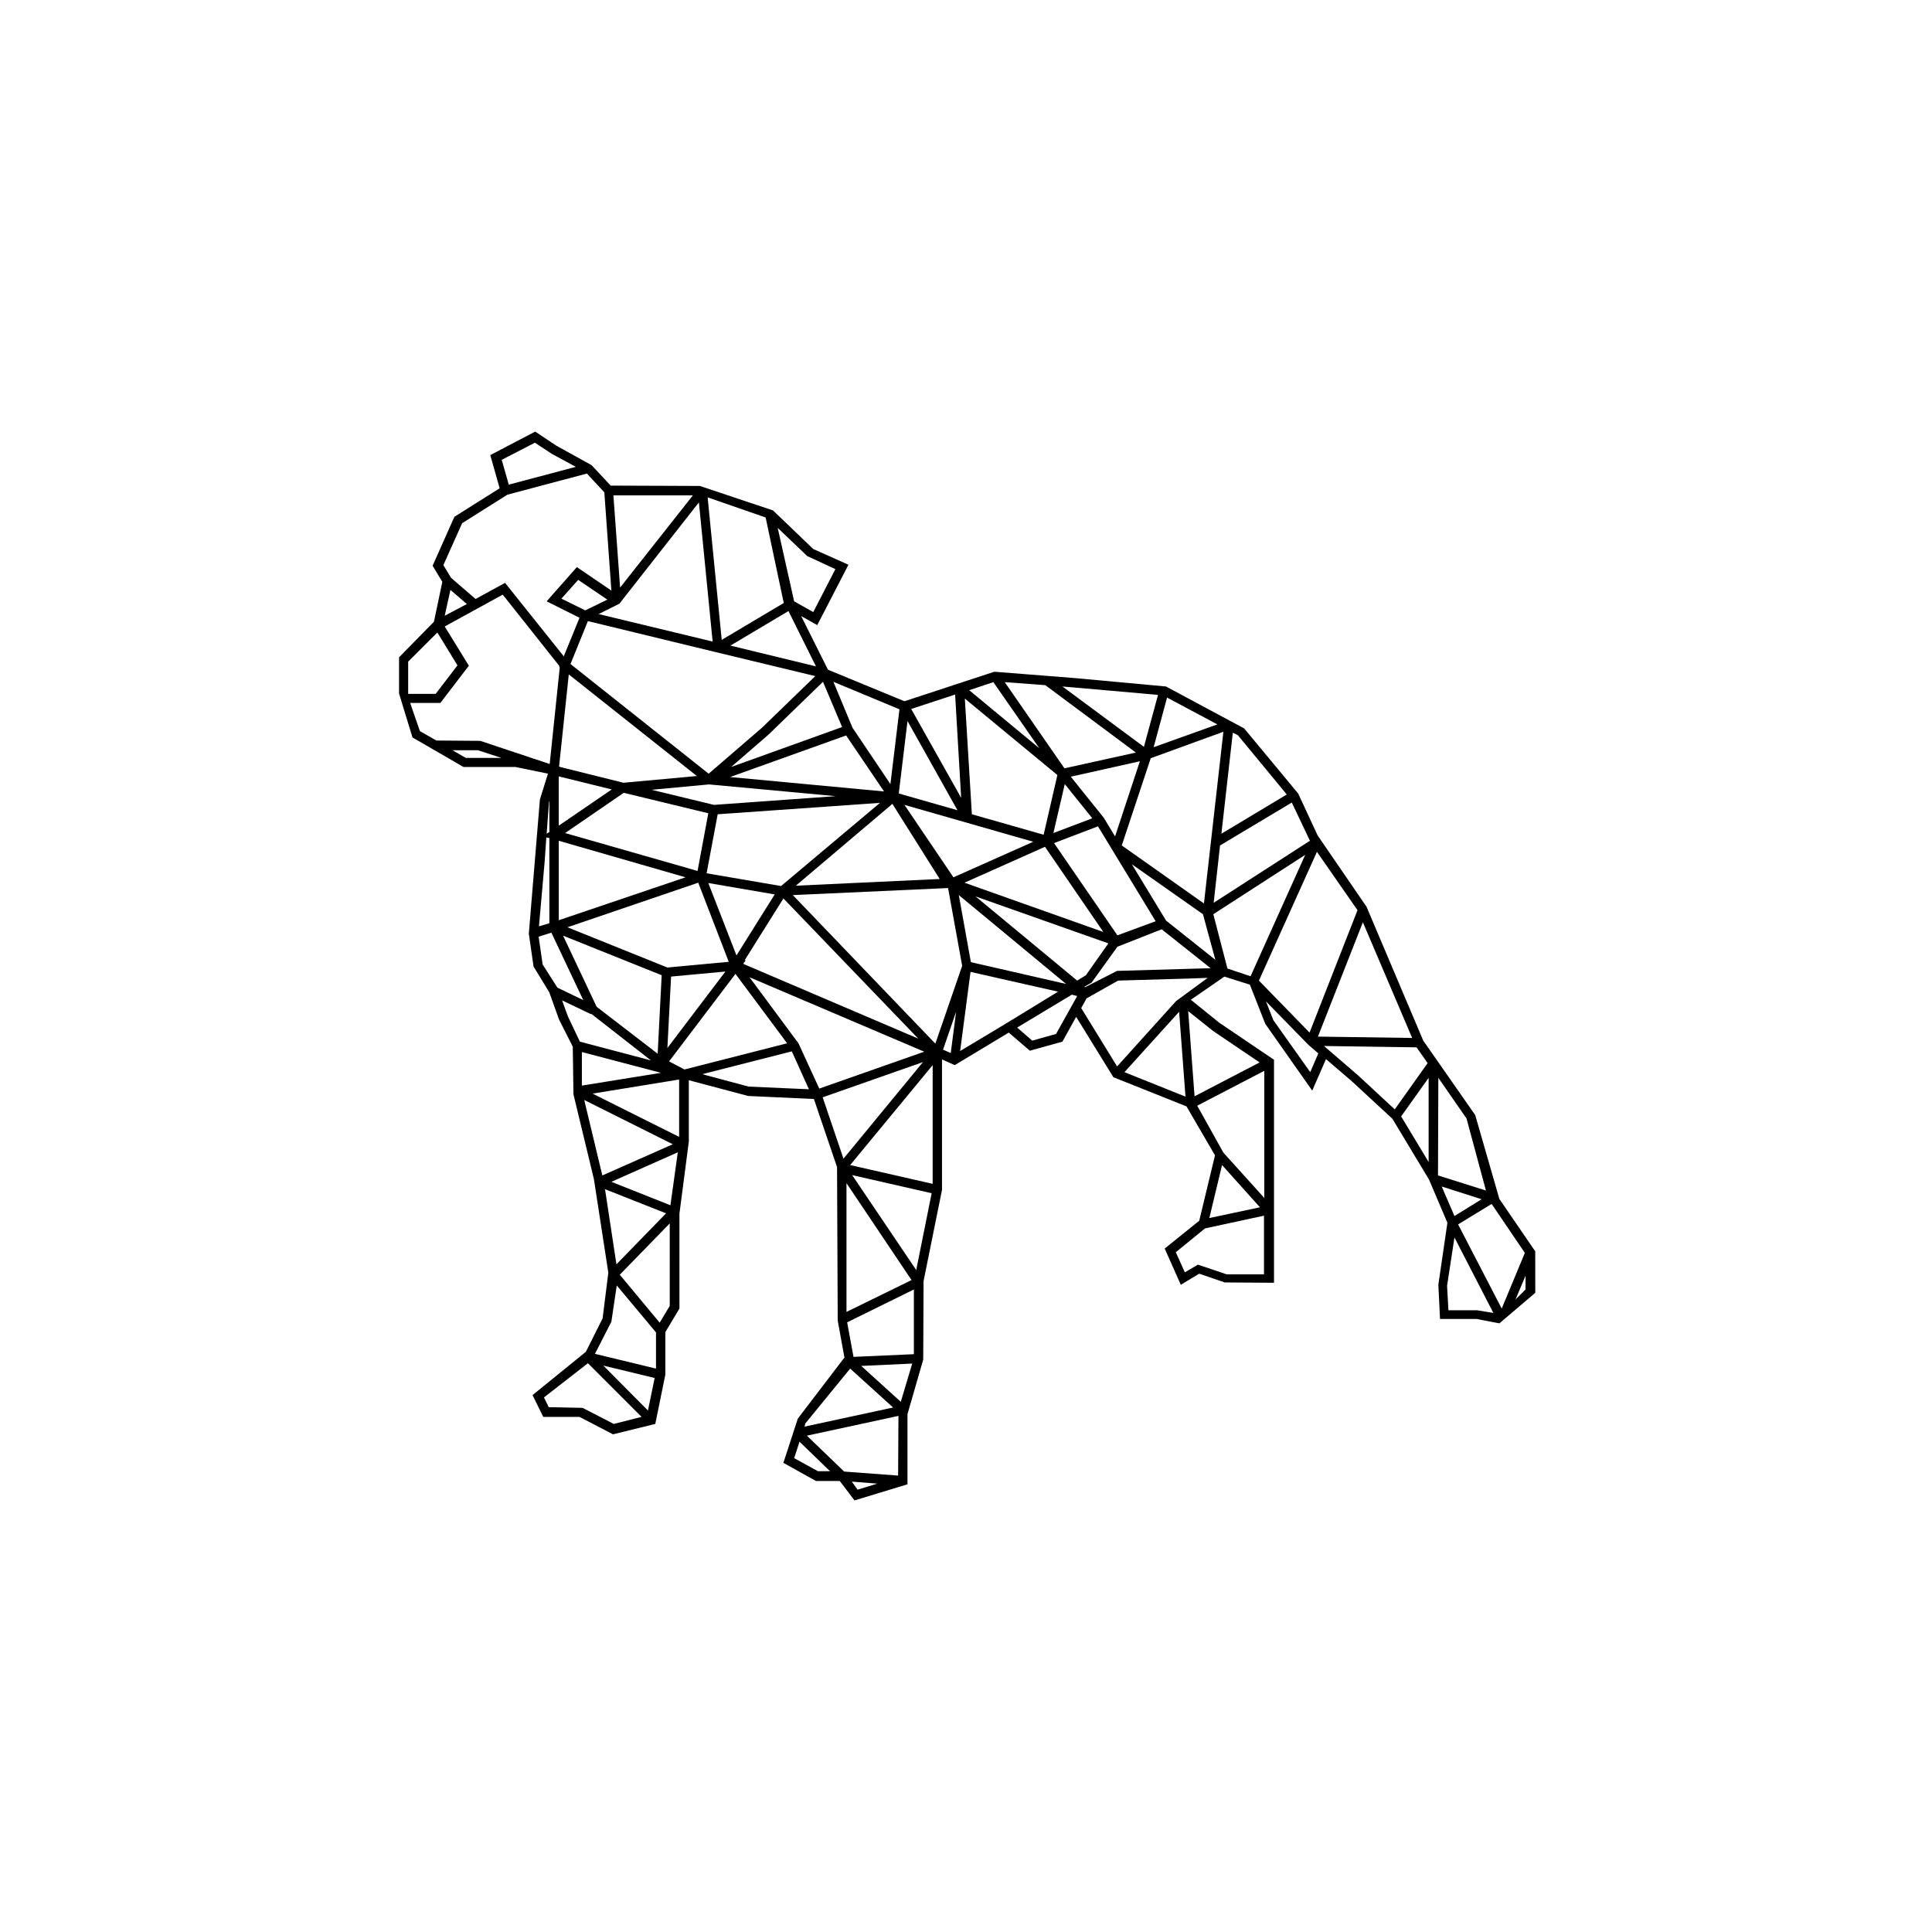
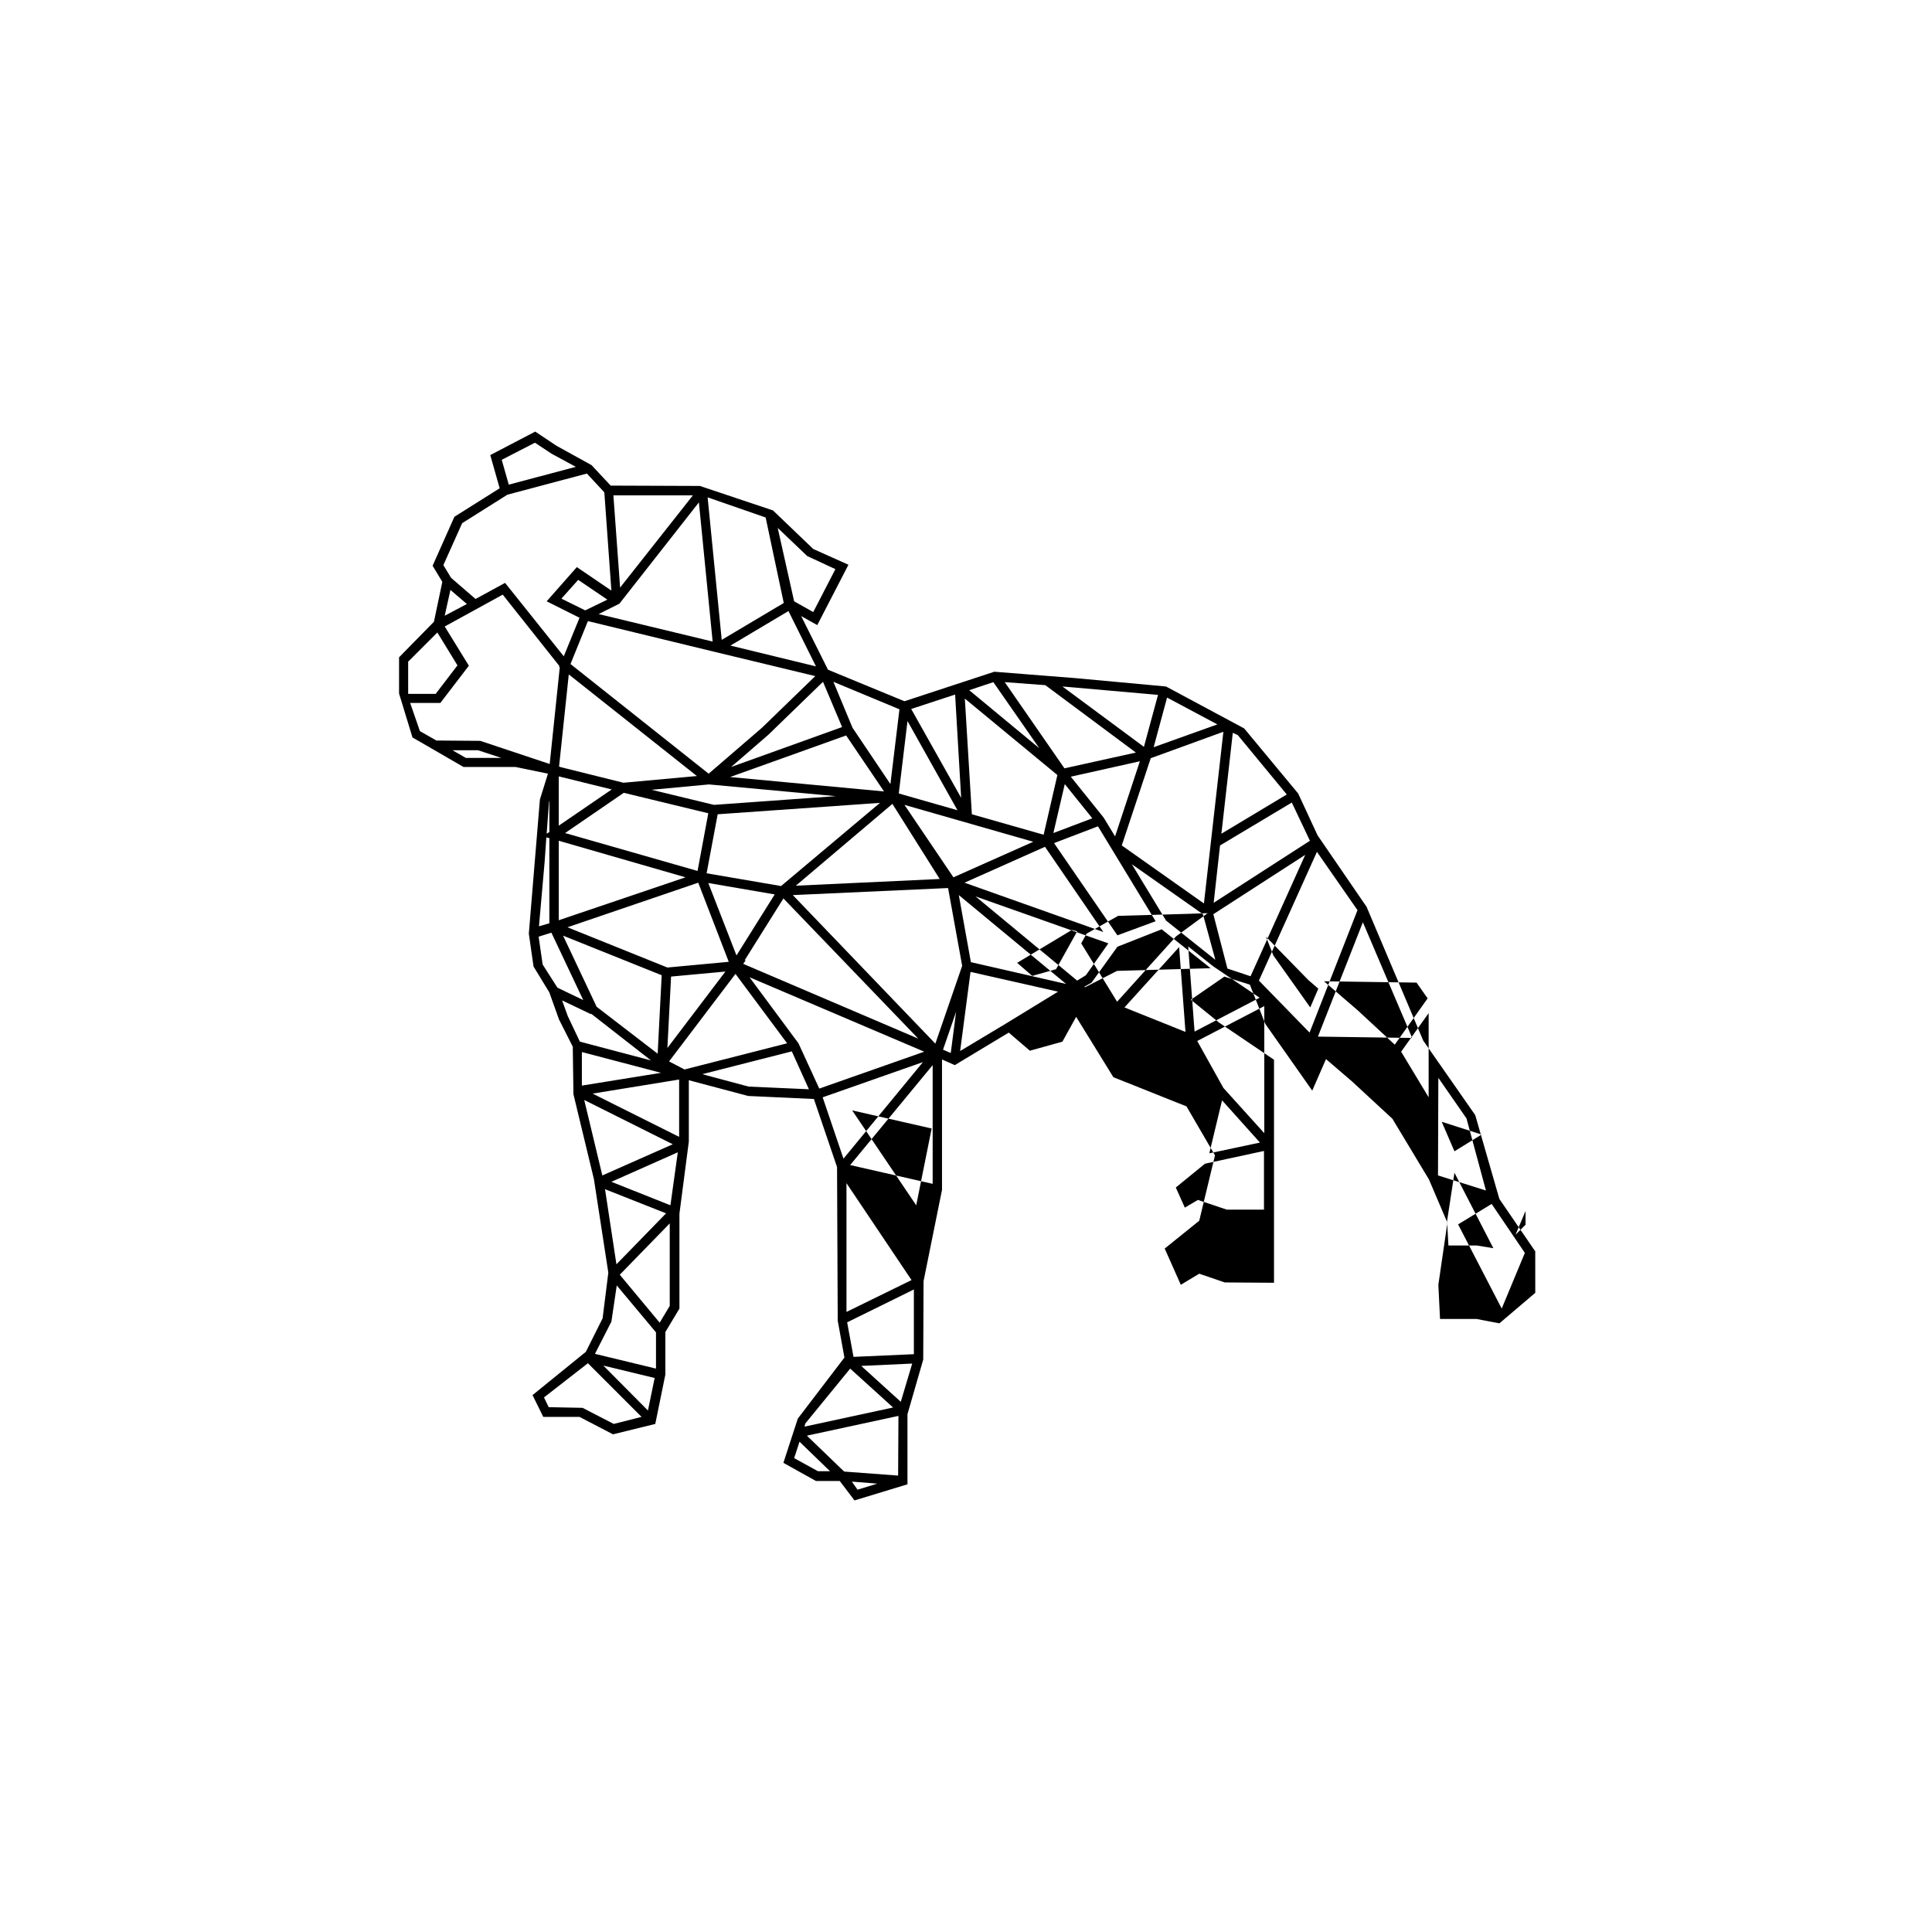
<svg xmlns="http://www.w3.org/2000/svg" fill="#000000" width="800px" height="800px" version="1.1" viewBox="144 144 512 512">
-   <path d="m550.77 475.5-9.422-13.773-6.398-22.219-9.863-14.133-3.91-5.598-15.02-35.461-12.977-18.93-5.156-11.109-14.309-17.242-20.707-11.109-24.086-2.223-21.418-1.688-23.816 7.82-20.262-8.355-7.109-14.219 4.266 2.398 8.266-15.996-9.332-4.176-10.664-10.219-19.375-6.488-23.641-0.09-5.066-5.422-9.332-5.156-5.598-3.734-11.91 6.223 2.488 8.797-11.996 7.555-5.777 12.977 2.578 4.266-2.223 10.574-9.242 9.422v9.598l3.555 11.641 5.688 3.289 7.82 4.531h13.773l8.621 1.777-2.133 6.844-2.934 35.547 1.246 8.711 4.176 6.844 2.578 7.199 3.644 7.199 0.18 12.621 5.422 22.484 3.82 24.797-1.512 12.086-4.445 8.887-14.129 11.465 2.844 5.777h9.598l8.887 4.621 11.199-2.754 2.668-13.062v-11.285l3.734-6.223v-25.152l2.488-19.105v-16.262l15.73 4.176 17.418 0.801 6.133 18.039 0.18 40.703 1.777 9.777-12.352 16.176-1.422 4.356-2.398 7.375 8.621 4.801h6.309l3.91 5.156 14.039-4.273v-18.574l4.176-14.484 0.09-20.797 4.887-24.172v-34.57l3.379 1.512 14.309-8.621 5.598 4.801 8.621-2.398 3.644-6.578 9.863 15.996 19.375 7.731 7.555 12.977-4.176 17.328-9.152 7.375 4.266 9.598 4.887-2.934 6.754 2.312 13.062 0.09v-59.098l-14.574-9.863-7.465-6.043 8.887-6.133 6.754 2.133 4.09 10.398 12.441 17.684 3.644-8.355 6.934 5.953 10.664 9.863 9.688 16.086 4.887 11.465-2.398 16.441 0.445 9.066h9.688l6.043 1.156 9.508-8.086-0.008-11.109zm-2.668 0.531-6.133 14.754-11.555-22.305 8.887-5.422zm-15.465-35.637 5.156 19.105-12.707-4 0.09-25.863zm-27.461-51.988 13.062 30.66-24.973-0.355zm-1.422-3.199-12.707 32.438-13.418-13.773 15.375-34.125zm-72.34 20.262 1.867-1.066 6.844-9.508 11.73-4.621 12.977 10.309-24.797 0.711-8.531 4.356zm-20.527 9.598-12.441 7.465 2.754-20.973 23.195 5.242zm-49.77 17.418-5.512-11.996-12.977-17.508 46.305 19.727zm-105.84-94.734-2.578-7.465h8l7.555-9.863-6.398-10.398 15.375-8.441 15.02 18.93-0.09 0.18 0.18 0.18-2.668 25.594-18.395-6.133-11.641-0.09zm36.879 9.418 2.578-24.441 33.949 26.93-19.461 1.777-16.797-4.176v-0.09zm15.996-43.191 21.062-26.84 3.644 36.883-30.215-7.289zm-9.062 1.777-6.309-3.109 4.445-4.977 7.731 5.242zm0.711 2.844 33.328 8.086 26.93 6.488-14.129 13.688-14.129 12.176-36.613-29.062zm99.891 20.531 24.527 20.262-3.644 15.82-19.02-5.422zm49.234 15.906v-0.09l19.285-7.019-5.156 45.5-21.773-15.375zm-25.594 22.395 11.641-4.445 15.285 25.152-10.133 3.734zm-101.49 35.371 14.398-1.332-15.375 20.262zm-0.977-2.398-26.484-10.664 34.66-11.82 8.086 20.973zm-11.555-46.301 22.395 5.422-2.844 15.285-35.105-10.043zm-17.238 8.707v-13.062l14.043 3.465zm39.812-10.93 33.594 3.109-32.262 2.312-16.531-4zm61.145 25.062-38.125 1.777 25.594-21.684zm-42.039 1.867-19.73-3.379 2.934-15.641 43.012-3.023zm-19.281-0.801 17.598 3.023-10.133 16.172zm9.598 20.527 10.309-16.441 35.727 37.148-46.391-19.816 0.711-0.977zm12.797-17.328 41.148-1.867 3.734 20.617-7.109 20.617zm47.191 17.773-3.199-17.773 28.438 23.551zm24.883-47.191 7.289 9.066-10.309 3.91zm-5.246 16.621 15.465 22.574-36.793-13.062zm32.086 19.551-9.066-14.93 18.84 13.242 3.289 12.086zm-13.512-22.309-3.023-4.977-8.711-10.844 18.309-4.09zm-13.418-18.039-15.82-22.84 10.754 0.801 23.996 17.863zm-8.266 19.461-21.152 9.422-12.977-19.195zm-35.637-12.797 2.312-19.195 13.242 23.641zm-44.703-4.356 30.75-11.02 10.043 14.84zm0.27-2.664 9.863-8.531 14.484-14.043 5.066 11.996zm-45.68 19.551 33.594 9.688-33.594 11.375zm27.281 35.637-1.066 20.797-16.176-12.441-8.887-18.84zm1.957 22.84 17.598-23.195 13.688 18.395-27.195 6.934zm76.07-13.152-1.422 10.93-2.043-0.891zm5.156-30.57 35.191 12.441-5.953 8.441-2.312 1.422zm63.008 4.711 24.352-15.73-14.484 32.172-6.133-2.043zm25.598-19.465-25.508 16.441 1.688-15.195 19.02-11.375zm-19.109-27.992 12.977 15.73-17.328 10.398 3.023-26.75zm-22.305 3.199 3.555-13.152 13.332 7.109zm1.156-13.867-3.734 13.773-21.594-15.996 3.109 0.266zm-43.637-3.375 12.176 17.508-18.574-15.375zm-8.531 30.66-13.242-23.551 11.641-3.82zm-16.352-23.461-2.398 19.816-10.043-14.93-5.066-12.176zm-22.129-11.375-22.66-5.512 15.375-9.152zm5.152-25.773-5.867 11.375-5.066-2.844-4.356-19.461 7.82 7.465zm-18.484-13.688 4.801 22.66-16.441 9.777-3.734-37.77zm-38.57 18.574-1.777-24.441 21.062 0.004zm-22.574-38.391 4.445 2.934 6.398 3.465-17.773 4.711-1.867-6.578zm-19.285 21.328 11.996-7.555 21.062-5.598 4.621 4.977 1.867 26.039-9.152-6.223-8 9.066 8.711 4.356-4.176 10.219-15.555-19.461-7.82 4.266-6.488-5.598-2.043-3.379zm-3.109 17.684 4.356 3.734-5.867 3.109zm-11.109 18.93 7.644-7.644 5.332 8.711-5.777 7.555h-7.289v-8.621zm11.645 23.551h6.754l6.223 2.043h-9.422zm25.594 13.598 0.09-0.18v8.266l-0.711 0.445zm-1.156 15.91 0.445-6.398 0.801 0.18v22.574l-2.754 0.801zm-0.531 27.281-1.066-7.375 3.379-1.066 8.441 17.863-6.844-3.289zm6.664 13.688-1.512-4.176 7.644 3.644 0.09-0.09 15.82 12.352-18.84-4.977zm3.731 9.508 20.973 5.512-20.973 3.379zm0.625 12.711 23.461 11.73-18.664 8.266zm5.508 23.637 16.176 6.398-13.152 13.508zm1.688 35.105 1.422-9.598 10.398 12.441v9.598l-16.176-3.91zm-2.133 11.641 13.598 3.289-1.777 8.621zm-5.508 11.199-8.977-0.18-1.246-2.578 11.641-9.066 14.219 14.219-7.375 1.867zm23.105-27.016-2.668 4.445-10.574-12.707 13.242-13.598zm0.18-26.664-15.641-6.223 17.598-7.82zm-20.621-29.594 22.93-3.734v15.195zm30.039-4.887-0.977-0.266 23.73-6.043 4.531 10.043-15.996-0.711zm30.93 5.867 26.574-9.332-21.062 25.594zm29.148-8.531v31.461l-21.863-4.977zm-22.84 31.281 17.242 25.684-17.242 8.441zm-10.93 63.719 11.91-14.574 11.375 10.309-23.461 5.066zm-2.934 9.156 1.422-4.356 8.086 7.82h-3.199zm15.285 6.219 6.754 0.535-5.242 1.602zm12.266-1.598-14.309-1.066v-0.09h-0.09l-9.777-9.422 24.262-5.242zm-9.777-29.062 13.508-0.621-3.023 10.133zm13.953-3.109-15.996 0.711-1.688-9.152 17.684-8.711zm-16.352-47.457 21.062 4.801-4.09 20.352zm54.031-37.414-6.309 1.777-4-3.465 14.488-8.711 1.422 0.355zm18.129 10.129 14.484-15.996 1.688 22.484zm25.863 24.617 10.043 11.199-13.418 2.844zm11.199 28.973h-9.953l-7.644-2.578-3.465 2.043-2.398-5.332 7.731-6.309 15.641-3.379v15.555zm-10.844-32.258-6.934-12.441 17.773-9.242v33.684zm-2.754-32.262 12.352 8.355-17.242 8.977-1.688-22.574zm-9.777-7.91-15.641 17.328-9.508-15.465 1.422-2.578 8.355-4.711 18.574-0.535 5.156-0.18zm35.547 18.84-9.777-13.773-1.957-4.977 11.199 11.465 2.668 2.312zm3.644-6.93 24.527 0.355 2.934 4.176-8.711 12.266-9.777-9.066zm20.441 18.66 7.289-10.219v22.305zm10.754 18.574 10.574 3.379-7.199 4.445zm9.332 32.793h-7.555l-0.355-6.488 1.957-12.797 10.309 19.996zm10.219-2.844 2.668-6.309v3.644z" />
+   <path d="m550.77 475.5-9.422-13.773-6.398-22.219-9.863-14.133-3.91-5.598-15.02-35.461-12.977-18.93-5.156-11.109-14.309-17.242-20.707-11.109-24.086-2.223-21.418-1.688-23.816 7.82-20.262-8.355-7.109-14.219 4.266 2.398 8.266-15.996-9.332-4.176-10.664-10.219-19.375-6.488-23.641-0.09-5.066-5.422-9.332-5.156-5.598-3.734-11.91 6.223 2.488 8.797-11.996 7.555-5.777 12.977 2.578 4.266-2.223 10.574-9.242 9.422v9.598l3.555 11.641 5.688 3.289 7.82 4.531h13.773l8.621 1.777-2.133 6.844-2.934 35.547 1.246 8.711 4.176 6.844 2.578 7.199 3.644 7.199 0.18 12.621 5.422 22.484 3.82 24.797-1.512 12.086-4.445 8.887-14.129 11.465 2.844 5.777h9.598l8.887 4.621 11.199-2.754 2.668-13.062v-11.285l3.734-6.223v-25.152l2.488-19.105v-16.262l15.73 4.176 17.418 0.801 6.133 18.039 0.18 40.703 1.777 9.777-12.352 16.176-1.422 4.356-2.398 7.375 8.621 4.801h6.309l3.91 5.156 14.039-4.273v-18.574l4.176-14.484 0.09-20.797 4.887-24.172v-34.57l3.379 1.512 14.309-8.621 5.598 4.801 8.621-2.398 3.644-6.578 9.863 15.996 19.375 7.731 7.555 12.977-4.176 17.328-9.152 7.375 4.266 9.598 4.887-2.934 6.754 2.312 13.062 0.09v-59.098l-14.574-9.863-7.465-6.043 8.887-6.133 6.754 2.133 4.09 10.398 12.441 17.684 3.644-8.355 6.934 5.953 10.664 9.863 9.688 16.086 4.887 11.465-2.398 16.441 0.445 9.066h9.688l6.043 1.156 9.508-8.086-0.008-11.109zm-2.668 0.531-6.133 14.754-11.555-22.305 8.887-5.422zm-15.465-35.637 5.156 19.105-12.707-4 0.09-25.863zm-27.461-51.988 13.062 30.66-24.973-0.355zm-1.422-3.199-12.707 32.438-13.418-13.773 15.375-34.125zm-72.34 20.262 1.867-1.066 6.844-9.508 11.73-4.621 12.977 10.309-24.797 0.711-8.531 4.356zm-20.527 9.598-12.441 7.465 2.754-20.973 23.195 5.242zm-49.77 17.418-5.512-11.996-12.977-17.508 46.305 19.727zm-105.84-94.734-2.578-7.465h8l7.555-9.863-6.398-10.398 15.375-8.441 15.02 18.93-0.09 0.18 0.18 0.18-2.668 25.594-18.395-6.133-11.641-0.09zm36.879 9.418 2.578-24.441 33.949 26.93-19.461 1.777-16.797-4.176v-0.09zm15.996-43.191 21.062-26.84 3.644 36.883-30.215-7.289zm-9.062 1.777-6.309-3.109 4.445-4.977 7.731 5.242zm0.711 2.844 33.328 8.086 26.93 6.488-14.129 13.688-14.129 12.176-36.613-29.062zm99.891 20.531 24.527 20.262-3.644 15.82-19.02-5.422zm49.234 15.906v-0.09l19.285-7.019-5.156 45.5-21.773-15.375zm-25.594 22.395 11.641-4.445 15.285 25.152-10.133 3.734zm-101.49 35.371 14.398-1.332-15.375 20.262zm-0.977-2.398-26.484-10.664 34.66-11.82 8.086 20.973zm-11.555-46.301 22.395 5.422-2.844 15.285-35.105-10.043zm-17.238 8.707v-13.062l14.043 3.465zm39.812-10.93 33.594 3.109-32.262 2.312-16.531-4zm61.145 25.062-38.125 1.777 25.594-21.684zm-42.039 1.867-19.73-3.379 2.934-15.641 43.012-3.023zm-19.281-0.801 17.598 3.023-10.133 16.172zm9.598 20.527 10.309-16.441 35.727 37.148-46.391-19.816 0.711-0.977zm12.797-17.328 41.148-1.867 3.734 20.617-7.109 20.617zm47.191 17.773-3.199-17.773 28.438 23.551zm24.883-47.191 7.289 9.066-10.309 3.91zm-5.246 16.621 15.465 22.574-36.793-13.062zm32.086 19.551-9.066-14.93 18.84 13.242 3.289 12.086zm-13.512-22.309-3.023-4.977-8.711-10.844 18.309-4.09zm-13.418-18.039-15.82-22.84 10.754 0.801 23.996 17.863zm-8.266 19.461-21.152 9.422-12.977-19.195zm-35.637-12.797 2.312-19.195 13.242 23.641zm-44.703-4.356 30.75-11.02 10.043 14.84zm0.27-2.664 9.863-8.531 14.484-14.043 5.066 11.996zm-45.68 19.551 33.594 9.688-33.594 11.375zm27.281 35.637-1.066 20.797-16.176-12.441-8.887-18.84zm1.957 22.84 17.598-23.195 13.688 18.395-27.195 6.934zm76.07-13.152-1.422 10.93-2.043-0.891zm5.156-30.57 35.191 12.441-5.953 8.441-2.312 1.422zm63.008 4.711 24.352-15.73-14.484 32.172-6.133-2.043zm25.598-19.465-25.508 16.441 1.688-15.195 19.02-11.375zm-19.109-27.992 12.977 15.73-17.328 10.398 3.023-26.75zm-22.305 3.199 3.555-13.152 13.332 7.109zm1.156-13.867-3.734 13.773-21.594-15.996 3.109 0.266zm-43.637-3.375 12.176 17.508-18.574-15.375zm-8.531 30.66-13.242-23.551 11.641-3.82zm-16.352-23.461-2.398 19.816-10.043-14.93-5.066-12.176zm-22.129-11.375-22.66-5.512 15.375-9.152zm5.152-25.773-5.867 11.375-5.066-2.844-4.356-19.461 7.82 7.465zm-18.484-13.688 4.801 22.66-16.441 9.777-3.734-37.77zm-38.57 18.574-1.777-24.441 21.062 0.004zm-22.574-38.391 4.445 2.934 6.398 3.465-17.773 4.711-1.867-6.578zm-19.285 21.328 11.996-7.555 21.062-5.598 4.621 4.977 1.867 26.039-9.152-6.223-8 9.066 8.711 4.356-4.176 10.219-15.555-19.461-7.82 4.266-6.488-5.598-2.043-3.379zm-3.109 17.684 4.356 3.734-5.867 3.109zm-11.109 18.93 7.644-7.644 5.332 8.711-5.777 7.555h-7.289v-8.621zm11.645 23.551h6.754l6.223 2.043h-9.422zm25.594 13.598 0.09-0.18v8.266l-0.711 0.445zm-1.156 15.91 0.445-6.398 0.801 0.18v22.574l-2.754 0.801zm-0.531 27.281-1.066-7.375 3.379-1.066 8.441 17.863-6.844-3.289zm6.664 13.688-1.512-4.176 7.644 3.644 0.09-0.09 15.82 12.352-18.84-4.977zm3.731 9.508 20.973 5.512-20.973 3.379zm0.625 12.711 23.461 11.73-18.664 8.266zm5.508 23.637 16.176 6.398-13.152 13.508zm1.688 35.105 1.422-9.598 10.398 12.441v9.598l-16.176-3.91zm-2.133 11.641 13.598 3.289-1.777 8.621zm-5.508 11.199-8.977-0.18-1.246-2.578 11.641-9.066 14.219 14.219-7.375 1.867zm23.105-27.016-2.668 4.445-10.574-12.707 13.242-13.598zm0.18-26.664-15.641-6.223 17.598-7.82zm-20.621-29.594 22.93-3.734v15.195zm30.039-4.887-0.977-0.266 23.73-6.043 4.531 10.043-15.996-0.711zm30.93 5.867 26.574-9.332-21.062 25.594zm29.148-8.531v31.461l-21.863-4.977zm-22.84 31.281 17.242 25.684-17.242 8.441zm-10.93 63.719 11.91-14.574 11.375 10.309-23.461 5.066zm-2.934 9.156 1.422-4.356 8.086 7.82h-3.199zm15.285 6.219 6.754 0.535-5.242 1.602zm12.266-1.598-14.309-1.066v-0.09h-0.09l-9.777-9.422 24.262-5.242zm-9.777-29.062 13.508-0.621-3.023 10.133zm13.953-3.109-15.996 0.711-1.688-9.152 17.684-8.711m-16.352-47.457 21.062 4.801-4.09 20.352zm54.031-37.414-6.309 1.777-4-3.465 14.488-8.711 1.422 0.355zm18.129 10.129 14.484-15.996 1.688 22.484zm25.863 24.617 10.043 11.199-13.418 2.844zm11.199 28.973h-9.953l-7.644-2.578-3.465 2.043-2.398-5.332 7.731-6.309 15.641-3.379v15.555zm-10.844-32.258-6.934-12.441 17.773-9.242v33.684zm-2.754-32.262 12.352 8.355-17.242 8.977-1.688-22.574zm-9.777-7.91-15.641 17.328-9.508-15.465 1.422-2.578 8.355-4.711 18.574-0.535 5.156-0.18zm35.547 18.84-9.777-13.773-1.957-4.977 11.199 11.465 2.668 2.312zm3.644-6.93 24.527 0.355 2.934 4.176-8.711 12.266-9.777-9.066zm20.441 18.66 7.289-10.219v22.305zm10.754 18.574 10.574 3.379-7.199 4.445zm9.332 32.793h-7.555l-0.355-6.488 1.957-12.797 10.309 19.996zm10.219-2.844 2.668-6.309v3.644z" />
</svg>